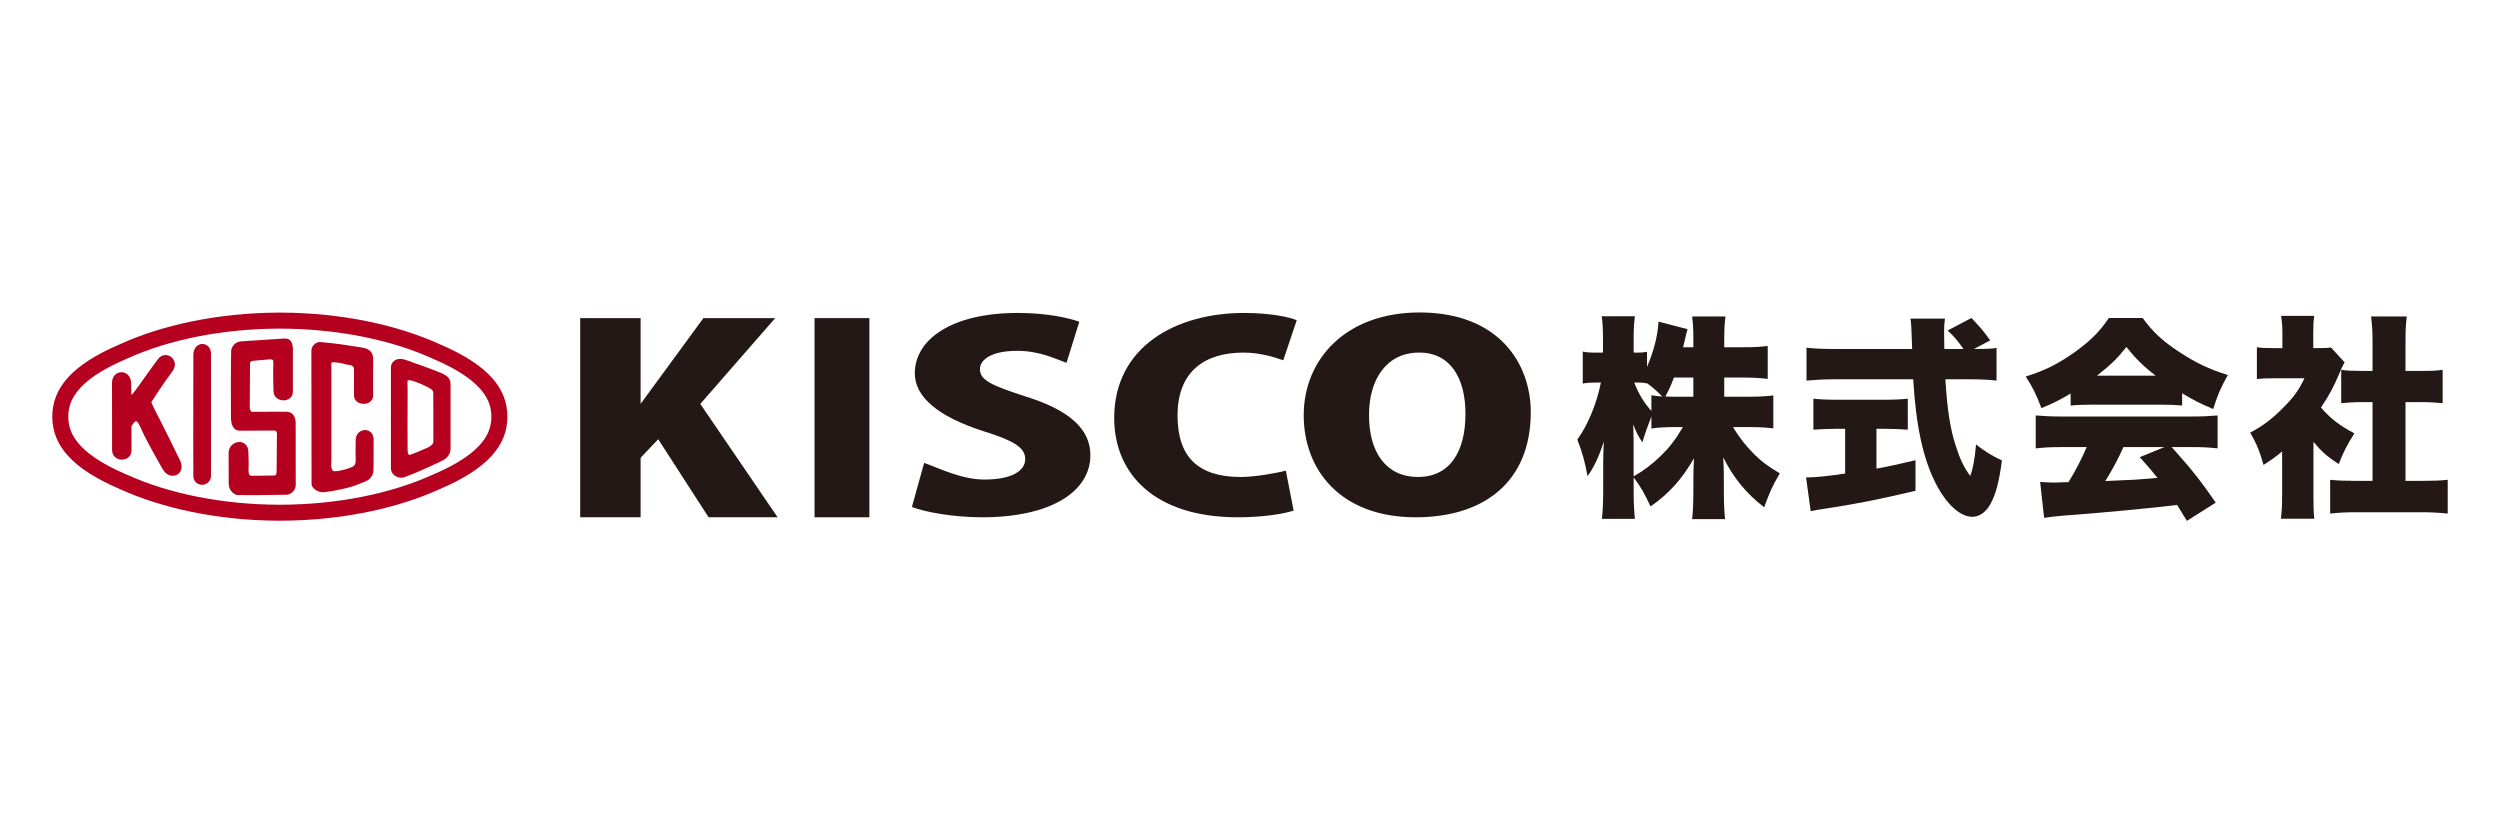
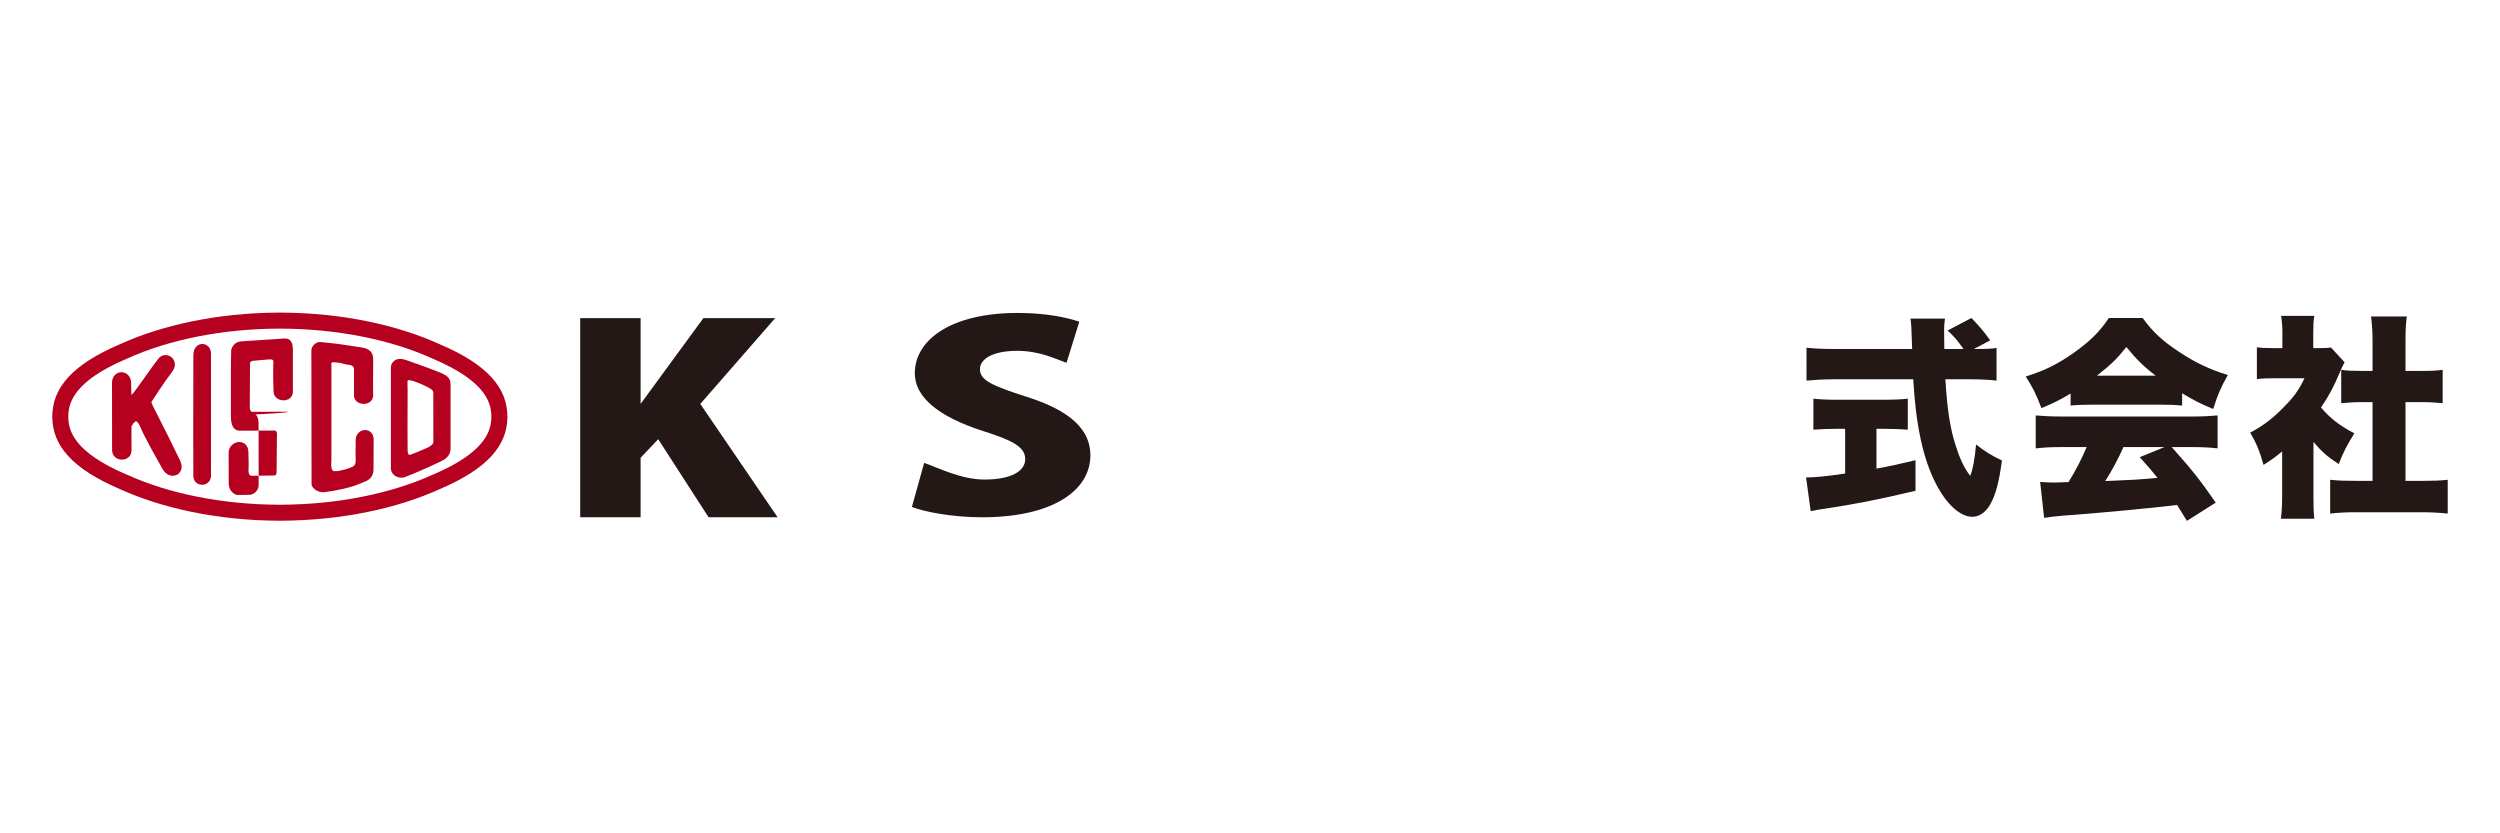
<svg xmlns="http://www.w3.org/2000/svg" version="1.1" id="レイヤー_1" x="0px" y="0px" width="270px" height="90px" viewBox="0 0 270 90" enable-background="new 0 0 270 90" xml:space="preserve">
  <g>
    <g>
      <path fill="#B5001F" d="M47.464,37.166c-4.434-2.019-10.43-3.385-17.178-3.406c-0.021,0-0.043,0-0.063,0c-0.021,0-0.044,0-0.065,0    c-6.752,0.021-12.745,1.388-17.18,3.406C7.787,39.373,5.647,41.897,5.647,45c0,3.103,2.14,5.626,7.331,7.835    c4.435,2.014,10.427,3.381,17.18,3.402h-0.003c0.024,0,0.043,0,0.068,0c0.023,0,0.043,0,0.067,0h-0.003    c6.748-0.021,12.744-1.389,17.178-3.402c5.196-2.209,7.334-4.732,7.334-7.835C54.798,41.897,52.66,39.373,47.464,37.166     M46.785,51.246l-0.02,0.006l-0.02,0.008c-4.561,2.078-10.408,3.236-16.464,3.25l0.008,0.004l0,0    c-0.018-0.004-0.038-0.004-0.071-0.004c-0.026,0-0.046,0-0.063,0.004h-0.001l0.007-0.004c-6.058-0.014-11.906-1.172-16.463-3.25    l-0.021-0.008l-0.021-0.006C8.027,48.85,7.377,46.535,7.377,45c0-1.535,0.65-3.849,6.278-6.242l0.021-0.007l0.021-0.009    c4.558-2.082,10.406-3.238,16.463-3.251c0.017,0,0.034,0,0.061,0c0.023,0,0.043,0,0.059,0c6.056,0.014,11.903,1.169,16.464,3.251    l0.02,0.009l0.02,0.007c5.63,2.394,6.283,4.707,6.283,6.242C53.068,46.535,52.415,48.85,46.785,51.246z" />
      <path fill="#B5001F" d="M17.349,45.496l-0.062-0.124c-0.328-0.626-0.932-1.788-0.949-1.971c0,0,0.005,0.037-0.021,0.072    c0.015-0.025,1.293-2.039,2.28-3.333c0.496-0.65,0.288-1.277-0.111-1.587c-0.391-0.297-1-0.322-1.412,0.217    c-0.445,0.575-0.937,1.275-1.412,1.945c-0.594,0.847-1.335,1.898-1.514,1.982c0,0,0.02-0.008,0.052-0.003    c0.013,0,0.025,0.008,0.026,0.014c-0.044-0.059-0.048-0.38-0.048-0.688c-0.003-0.189-0.006-0.404-0.012-0.647    c-0.029-0.816-0.574-1.183-1.069-1.173c-0.496,0.009-1,0.407-1,1.145l0.009,7.32c0.041,0.664,0.574,0.996,1.087,0.977    c0.485-0.012,1.011-0.332,1.011-1.006l-0.005-2.619l-0.02,0.072c0.285-0.534,0.456-0.586,0.516-0.583    c0.201,0.003,0.42,0.515,0.583,0.882c0.076,0.172,0.153,0.35,0.233,0.502c0.774,1.518,1.254,2.359,1.917,3.531l0.155,0.266    c0.393,0.699,1.066,0.824,1.526,0.59c0.426-0.225,0.698-0.779,0.345-1.533C18.912,48.594,17.537,45.852,17.349,45.496z" />
      <path fill="#B5001F" d="M20.882,38.374l-0.003,1.906c-0.008,3.695-0.015,10.576,0.003,11.152c0.02,0.617,0.494,0.93,0.953,0.924    c0.474-0.002,0.953-0.35,0.953-0.988V38.179c0-0.667-0.479-1.03-0.934-1.03c-0.259,0-0.498,0.111-0.677,0.312    C20.982,37.678,20.882,37.995,20.882,38.374z" />
-       <path fill="#B5001F" d="M30.941,44.467l-3.711,0.007c-0.165,0-0.256-0.28-0.256-0.425l0.013-2.347l0.014-2.406    c0-0.184,0.061-0.305,0.358-0.332c0.34-0.026,0.615-0.052,0.857-0.078c0.319-0.033,0.575-0.054,0.846-0.071    c0.263-0.01,0.365,0.033,0.408,0.073c0.065,0.066,0.056,0.216,0.05,0.392l-0.005,0.117c-0.028,1.103-0.001,2.445,0.03,2.928    c0.038,0.624,0.614,0.935,1.134,0.911c0.47-0.022,0.968-0.331,0.951-0.948c-0.01-0.389-0.003-2.069,0-3.293l0.001-1.067    c0-0.008,0.003-0.026,0.003-0.042c0.002-0.204,0.018-0.824-0.315-1.141c-0.15-0.143-0.347-0.203-0.583-0.187    c0.002,0-4.685,0.307-4.685,0.307c-0.557,0.052-0.924,0.369-1.076,0.914l-0.006,0.018v0.02c-0.041,1.516-0.038,3.813-0.033,5.663    l0.002,1.327v0.053c0,0.479-0.007,1.587,0.904,1.656c0.011,0,3.751-0.016,3.751-0.016c0.104-0.006,0.171,0.016,0.221,0.059    c0.123,0.125,0.104,0.426,0.098,0.572c-0.004,0.031-0.004,0.055-0.005,0.082l-0.03,3.398c0,0.734-0.043,0.736-0.365,0.742    l-0.066,0.004c0.001,0-2.229,0.029-2.229,0.029c-0.149,0-0.214-0.045-0.25-0.082c-0.09-0.09-0.133-0.277-0.125-0.559    c0.022-0.621,0.018-0.736,0.005-1.111l-0.023-0.848c-0.016-0.73-0.509-1.055-0.984-1.049c-0.564,0.008-1.15,0.449-1.15,1.189    c0,0.004,0.009,3.287,0.009,3.287c0,0.848,0.667,1.225,0.932,1.244c1.071,0.041,2.767,0.016,4.006-0.01    c0.516-0.01,0.967-0.014,1.24-0.014c0.217,0.021,0.5-0.086,0.709-0.279c0.16-0.143,0.354-0.4,0.354-0.807l-0.004-3.336v-2.291    l-0.006-0.761c0-0.384,0-0.437-0.151-0.437c-0.069,0-0.152,0.033-0.152,0.196l0.303,0.009c0.007-0.021,0.032-0.605-0.306-0.978    C31.46,44.572,31.226,44.474,30.941,44.467z" />
+       <path fill="#B5001F" d="M30.941,44.467l-3.711,0.007c-0.165,0-0.256-0.28-0.256-0.425l0.013-2.347l0.014-2.406    c0-0.184,0.061-0.305,0.358-0.332c0.34-0.026,0.615-0.052,0.857-0.078c0.319-0.033,0.575-0.054,0.846-0.071    c0.263-0.01,0.365,0.033,0.408,0.073c0.065,0.066,0.056,0.216,0.05,0.392l-0.005,0.117c-0.028,1.103-0.001,2.445,0.03,2.928    c0.038,0.624,0.614,0.935,1.134,0.911c0.47-0.022,0.968-0.331,0.951-0.948c-0.01-0.389-0.003-2.069,0-3.293l0.001-1.067    c0-0.008,0.003-0.026,0.003-0.042c0.002-0.204,0.018-0.824-0.315-1.141c-0.15-0.143-0.347-0.203-0.583-0.187    c0.002,0-4.685,0.307-4.685,0.307c-0.557,0.052-0.924,0.369-1.076,0.914l-0.006,0.018v0.02c-0.041,1.516-0.038,3.813-0.033,5.663    l0.002,1.327v0.053c0,0.479-0.007,1.587,0.904,1.656c0.011,0,3.751-0.016,3.751-0.016c0.104-0.006,0.171,0.016,0.221,0.059    c0.123,0.125,0.104,0.426,0.098,0.572c-0.004,0.031-0.004,0.055-0.005,0.082l-0.03,3.398c0,0.734-0.043,0.736-0.365,0.742    l-0.066,0.004c0.001,0-2.229,0.029-2.229,0.029c-0.149,0-0.214-0.045-0.25-0.082c-0.09-0.09-0.133-0.277-0.125-0.559    c0.022-0.621,0.018-0.736,0.005-1.111l-0.023-0.848c-0.016-0.73-0.509-1.055-0.984-1.049c-0.564,0.008-1.15,0.449-1.15,1.189    c0,0.004,0.009,3.287,0.009,3.287c0,0.848,0.667,1.225,0.932,1.244c0.516-0.01,0.967-0.014,1.24-0.014c0.217,0.021,0.5-0.086,0.709-0.279c0.16-0.143,0.354-0.4,0.354-0.807l-0.004-3.336v-2.291    l-0.006-0.761c0-0.384,0-0.437-0.151-0.437c-0.069,0-0.152,0.033-0.152,0.196l0.303,0.009c0.007-0.021,0.032-0.605-0.306-0.978    C31.46,44.572,31.226,44.474,30.941,44.467z" />
      <path fill="#B5001F" d="M38.413,47.537c0,0.572-0.005,0.902-0.009,1.143c-0.008,0.316-0.011,0.479,0.009,0.832    c0.04,0.729-0.15,0.859-0.667,1.033c-0.012,0.008-0.944,0.35-1.612,0.35c-0.094,0-0.167-0.031-0.218-0.094    c-0.183-0.215-0.153-0.721-0.128-0.898l0.004-0.012v-0.01v-3.984v-6.215c0-0.07-0.004-0.137-0.004-0.196    c-0.01-0.137-0.017-0.265,0.027-0.306c0.024-0.024,0.105-0.065,0.361-0.05c0.494,0.036,0.679,0.083,0.869,0.144    c0.139,0.038,0.282,0.081,0.53,0.119h0.032c0.343,0.042,0.624,0.112,0.624,0.499v2.822c0,0.323,0.162,0.591,0.451,0.754    c0.362,0.204,0.86,0.2,1.204-0.011c0.278-0.169,0.425-0.446,0.414-0.782c-0.024-0.664-0.011-1.861,0-2.819l0.003-1.067    c0-0.728-0.387-1.128-1.219-1.256l-0.656-0.102c-1.084-0.172-2.1-0.335-3.864-0.494c-0.479,0-0.936,0.455-0.936,0.922    c0,0.001,0.02,14.428,0.02,14.428c0,0.162,0.112,0.35,0.299,0.514c0.298,0.27,0.704,0.4,1.08,0.355    c1.035-0.117,2.934-0.494,3.801-0.906c0.094-0.045,0.201-0.082,0.314-0.123c0.503-0.184,1.198-0.439,1.198-1.486l0.008-1.695    l0.005-1.449c0-0.322-0.094-0.596-0.278-0.783c-0.166-0.176-0.393-0.268-0.641-0.268C38.938,46.445,38.413,46.824,38.413,47.537z" />
      <path fill="#B5001F" d="M47.891,40.403c-0.044-0.02-0.083-0.042-0.123-0.066l-0.01-0.004l-0.008-0.003    c-0.627-0.267-2.36-0.919-3.945-1.467c-0.471-0.161-0.902-0.136-1.207,0.087c-0.241,0.171-0.381,0.448-0.381,0.758v10.877    c0,0.314,0.155,0.596,0.426,0.785c0.304,0.213,0.726,0.281,1.022,0.176c1.201-0.449,2.777-1.16,3.885-1.688    c0.359-0.172,1.112-0.518,1.112-1.434v-6.917C48.664,40.822,48.238,40.588,47.891,40.403 M46.033,48.41    c-0.089,0.041-0.199,0.088-0.324,0.137c-0.322,0.146-0.762,0.34-1.395,0.564c-0.1,0.037-0.142,0.006-0.153,0    c-0.061-0.045-0.131-0.178-0.137-0.434c-0.02-0.854-0.01-3.71-0.003-5.417l0.003-1.112c0-0.188-0.007-0.355-0.011-0.499    c-0.01-0.267-0.021-0.521,0.037-0.573c0.016-0.012,0.075-0.039,0.28,0c0.51,0.098,1.472,0.526,1.83,0.724l0.113,0.059    c0.345,0.186,0.522,0.295,0.522,0.591l0.005,2.401l0.004,2.867C46.805,48.072,46.215,48.338,46.033,48.41z" />
    </g>
    <polygon fill="#231815" points="83.983,55.867 76.528,55.867 71.086,47.434 69.185,49.439 69.185,55.867 62.662,55.867    62.662,34.356 69.185,34.356 69.185,43.619 75.967,34.356 83.722,34.356 75.632,43.624  " />
-     <rect x="87.97" y="34.356" fill="#231815" width="5.924" height="21.511" />
    <path fill="#231815" d="M115.183,39.186c-1.115-0.388-2.868-1.297-5.331-1.297c-2.704,0-4.019,0.92-4.019,1.976   c0,1.196,1.275,1.779,5.013,2.98c4.886,1.531,6.916,3.644,6.916,6.313c0,3.926-4.255,6.709-11.687,6.709   c-3.101,0-6.162-0.559-7.591-1.115l1.326-4.76c1.631,0.58,4.047,1.799,6.509,1.799c2.943,0,4.405-0.932,4.405-2.211   c0-1.309-1.39-2.031-4.57-3.033c-4.846-1.562-7.354-3.676-7.354-6.233c0-3.646,3.974-6.516,11.089-6.516   c2.946,0,5.208,0.446,6.678,0.946L115.183,39.186z" />
-     <path fill="#231815" d="M139.712,55.145c-0.998,0.33-3.217,0.723-6.026,0.723c-9.06,0-13.353-4.76-13.353-10.718   c0-7.704,6.658-11.351,14.02-11.351c2.885,0,4.881,0.446,5.696,0.783l-1.454,4.328c-0.968-0.333-2.483-0.83-4.296-0.83   c-4.108,0-7.124,1.956-7.124,6.795c0,4.48,2.223,6.64,6.847,6.64c1.479,0,3.85-0.416,4.849-0.689L139.712,55.145z" />
-     <path fill="#231815" d="M165.323,44.516c0,7.484-5,11.351-12.432,11.351c-8.121,0-12.09-5.121-12.09-11.02   c0-6.067,4.576-11.101,12.506-11.101C161.894,33.747,165.323,39.281,165.323,44.516 M147.858,44.762   c-0.041,4.119,1.881,6.751,5.275,6.751s5.137-2.635,5.137-6.833c0-3.755-1.566-6.602-5-6.602   C149.687,38.079,147.858,41.061,147.858,44.762z" />
-     <path fill="#231815" d="M186.218,42.845h2.662c1.15,0,1.895-0.045,2.639-0.14v3.559c-0.791-0.094-1.557-0.141-2.658-0.141h-1.692   c0.653,1.117,1.396,2.043,2.298,2.951c0.811,0.793,1.488,1.301,2.754,2.047c-0.791,1.348-1.084,1.994-1.693,3.668   c-1.941-1.508-3.314-3.182-4.418-5.391c0.041,0.746,0.066,1.49,0.066,2.068v1.65c0,1.117,0.043,2.162,0.135,2.951h-3.562   c0.09-0.838,0.135-1.834,0.135-2.951v-1.416c0-0.627,0.023-1.326,0.066-2.205c-1.327,2.295-2.704,3.809-4.691,5.203   c-0.65-1.395-1.057-2.137-1.825-3.137v1.482c0,1.211,0.049,2.164,0.136,2.998h-3.564c0.094-0.812,0.139-1.855,0.139-2.998V49.91   c0-0.512,0.023-1.416,0.068-2.227c-0.52,1.625-1.064,2.785-1.761,3.742c-0.271-1.516-0.563-2.582-1.104-3.955   c1.104-1.489,2.098-3.857,2.548-6.157h-0.519c-0.678,0-1.037,0.023-1.441,0.114v-3.46c0.383,0.094,0.764,0.117,1.441,0.117h0.746   v-1.509c0-1.071-0.047-1.788-0.135-2.416h3.582c-0.088,0.627-0.136,1.369-0.136,2.416v1.509h0.407c0.475,0,0.653-0.022,1.037-0.092   v1.628c0.721-1.653,1.174-3.442,1.242-4.882l3.133,0.814c-0.09,0.301-0.156,0.58-0.338,1.368c-0.045,0.167-0.045,0.188-0.137,0.583   h1.105v-0.975c0-1-0.045-1.653-0.135-2.35h3.607c-0.09,0.654-0.137,1.351-0.137,2.35v0.975h2.055c1.193,0,1.893-0.047,2.641-0.14   v3.557c-0.838-0.096-1.537-0.143-2.666-0.143h-2.029V42.845 M176.431,51.445c1.152-0.652,1.965-1.279,2.955-2.23   c0.928-0.908,1.557-1.719,2.369-3.092h-0.744c-1.061,0-2.053,0.047-2.662,0.162v-1.302c-0.359,0.909-0.742,2-0.969,2.791   c-0.473-0.695-0.676-1.117-0.992-1.95c0.023,0.627,0.043,1.506,0.043,2.368V51.445 M178.349,42.685   c0.475,0.09,0.609,0.09,1.174,0.14c-0.539-0.558-1.037-1.001-1.646-1.441v0.02c-0.316-0.067-0.611-0.091-0.969-0.091h-0.408   c0.453,1.209,1.084,2.232,1.85,3.066V42.685 M180.784,40.777c-0.314,0.837-0.471,1.187-0.924,2.048   c0.472,0.02,0.699,0.02,1.15,0.02h1.871v-2.068H180.784z" />
    <path fill="#231815" d="M198.325,46.311c-0.809,0-1.777,0.043-2.479,0.094v-3.349c0.543,0.071,1.535,0.117,2.57,0.117h5.1   c1.014,0,1.982-0.047,2.525-0.117v3.349c-0.701-0.051-1.67-0.094-2.506-0.094h-0.877v4.297c1.42-0.254,2.252-0.441,4.217-0.906   v3.303c-4.217,0.996-6.383,1.416-9.766,1.932c-0.746,0.111-1.104,0.158-1.554,0.273l-0.5-3.646c0.903,0,2.166-0.117,4.22-0.42   v-4.832H198.325 M213.437,37.689c1.105,0,1.67-0.022,2.189-0.116v3.533c-0.702-0.093-1.72-0.143-2.932-0.143H210.1   c0.207,3.348,0.521,5.322,1.104,7.134c0.472,1.488,0.902,2.396,1.581,3.301c0.291-0.744,0.473-1.719,0.631-3.398   c0.899,0.727,1.69,1.215,2.794,1.727c-0.315,2.367-0.678,3.717-1.285,4.787c-0.498,0.836-1.174,1.301-1.916,1.301   c-1.309,0-2.797-1.352-3.947-3.605c-1.352-2.623-2.143-6.201-2.434-11.246h-8.592c-1.062,0-1.938,0.05-2.933,0.143V37.55   c0.769,0.092,1.716,0.139,2.933,0.139h8.478c-0.091-2.624-0.091-2.624-0.182-3.277h3.721c-0.065,0.443-0.089,0.859-0.089,1.371   c0,0.209,0,0.698,0.023,1.906h2.074c-0.768-1.047-0.924-1.234-1.717-1.997l2.573-1.35c1.148,1.232,1.148,1.232,2.028,2.416   l-1.76,0.931H213.437z" />
    <path fill="#231815" d="M223.628,42.5c-1.129,0.672-1.851,1.045-3.157,1.576c-0.562-1.481-0.925-2.227-1.692-3.414   c2.076-0.648,3.384-1.301,5.188-2.556c1.784-1.276,2.817-2.3,3.79-3.765h3.65c1.061,1.466,2.098,2.441,3.812,3.577   c1.803,1.21,3.403,1.978,5.389,2.582c-0.768,1.35-1.148,2.254-1.578,3.672c-1.308-0.537-2.053-0.909-3.361-1.698v1.327   c-0.676-0.069-1.219-0.094-2.14-0.094h-7.778c-0.746,0-1.467,0.024-2.123,0.094V42.5 M222.614,48.285   c-1.152,0-1.942,0.047-2.755,0.141v-3.558c0.792,0.07,1.718,0.115,2.755,0.115h14.16c1.081,0,1.918-0.045,2.727-0.115v3.558   c-0.809-0.096-1.574-0.141-2.727-0.141h-2.23c2.254,2.531,2.976,3.438,4.756,5.996l-3.112,1.973   c-0.52-0.836-0.52-0.836-1.061-1.719c-2.614,0.303-2.614,0.303-3.855,0.414c-1.488,0.17-7.573,0.699-8.525,0.746   c-0.789,0.072-1.416,0.141-1.982,0.234l-0.429-3.881c0.588,0.043,0.995,0.068,1.49,0.068c0.247,0,0.247,0,1.574-0.049   c0.746-1.207,1.4-2.459,1.964-3.785h-2.749 M232.808,40.571c-1.334-1.022-2.146-1.839-3.158-3.093   c-0.993,1.254-1.668,1.907-3.179,3.093H232.808 M229.331,48.285c-0.541,1.232-1.28,2.604-1.963,3.67   c3.293-0.139,3.293-0.139,5.641-0.348c-0.633-0.789-0.947-1.16-1.918-2.23l2.662-1.092H229.331z" />
    <path fill="#231815" d="M249.851,53.561c0,1.182,0.023,1.74,0.092,2.461h-3.607c0.086-0.721,0.135-1.324,0.135-2.555V48.75   c-0.654,0.557-1.039,0.836-2.009,1.459c-0.405-1.459-0.808-2.41-1.441-3.484c1.4-0.743,2.391-1.506,3.517-2.647   c1.13-1.115,1.717-1.904,2.346-3.227h-3.179c-0.879,0-1.419,0.022-1.963,0.091v-3.438c0.52,0.07,0.901,0.091,1.736,0.091h1.018   v-1.713c0-0.631-0.047-1.19-0.137-1.77h3.584c-0.091,0.533-0.111,1.046-0.111,1.79v1.693h0.608c0.7,0,1.038-0.021,1.308-0.064   l1.47,1.599c-0.252,0.441-0.32,0.602-0.521,1.093c-0.655,1.557-1.15,2.483-2.03,3.787c0.992,1.163,2.03,1.973,3.608,2.788   c-0.79,1.232-1.24,2.141-1.69,3.322c-1.22-0.787-1.828-1.322-2.731-2.393V53.561 M259.796,51.932h1.805   c1.217,0,1.895-0.023,2.752-0.115v3.648c-0.948-0.094-1.85-0.143-2.729-0.143h-7.332c-0.855,0-1.779,0.049-2.635,0.143v-3.648   c0.879,0.092,1.576,0.115,2.706,0.115h1.872v-8.503h-1.174c-0.77,0-1.486,0.046-2.209,0.117v-3.603   c0.609,0.092,1.24,0.115,2.209,0.115h1.174v-3.139c0-1.112-0.047-1.762-0.158-2.741h3.856c-0.111,0.909-0.137,1.538-0.137,2.741   v3.139h1.783c1.082,0,1.556-0.024,2.229-0.115v3.603c-0.742-0.072-1.442-0.117-2.229-0.117h-1.783L259.796,51.932L259.796,51.932z" />
  </g>
</svg>